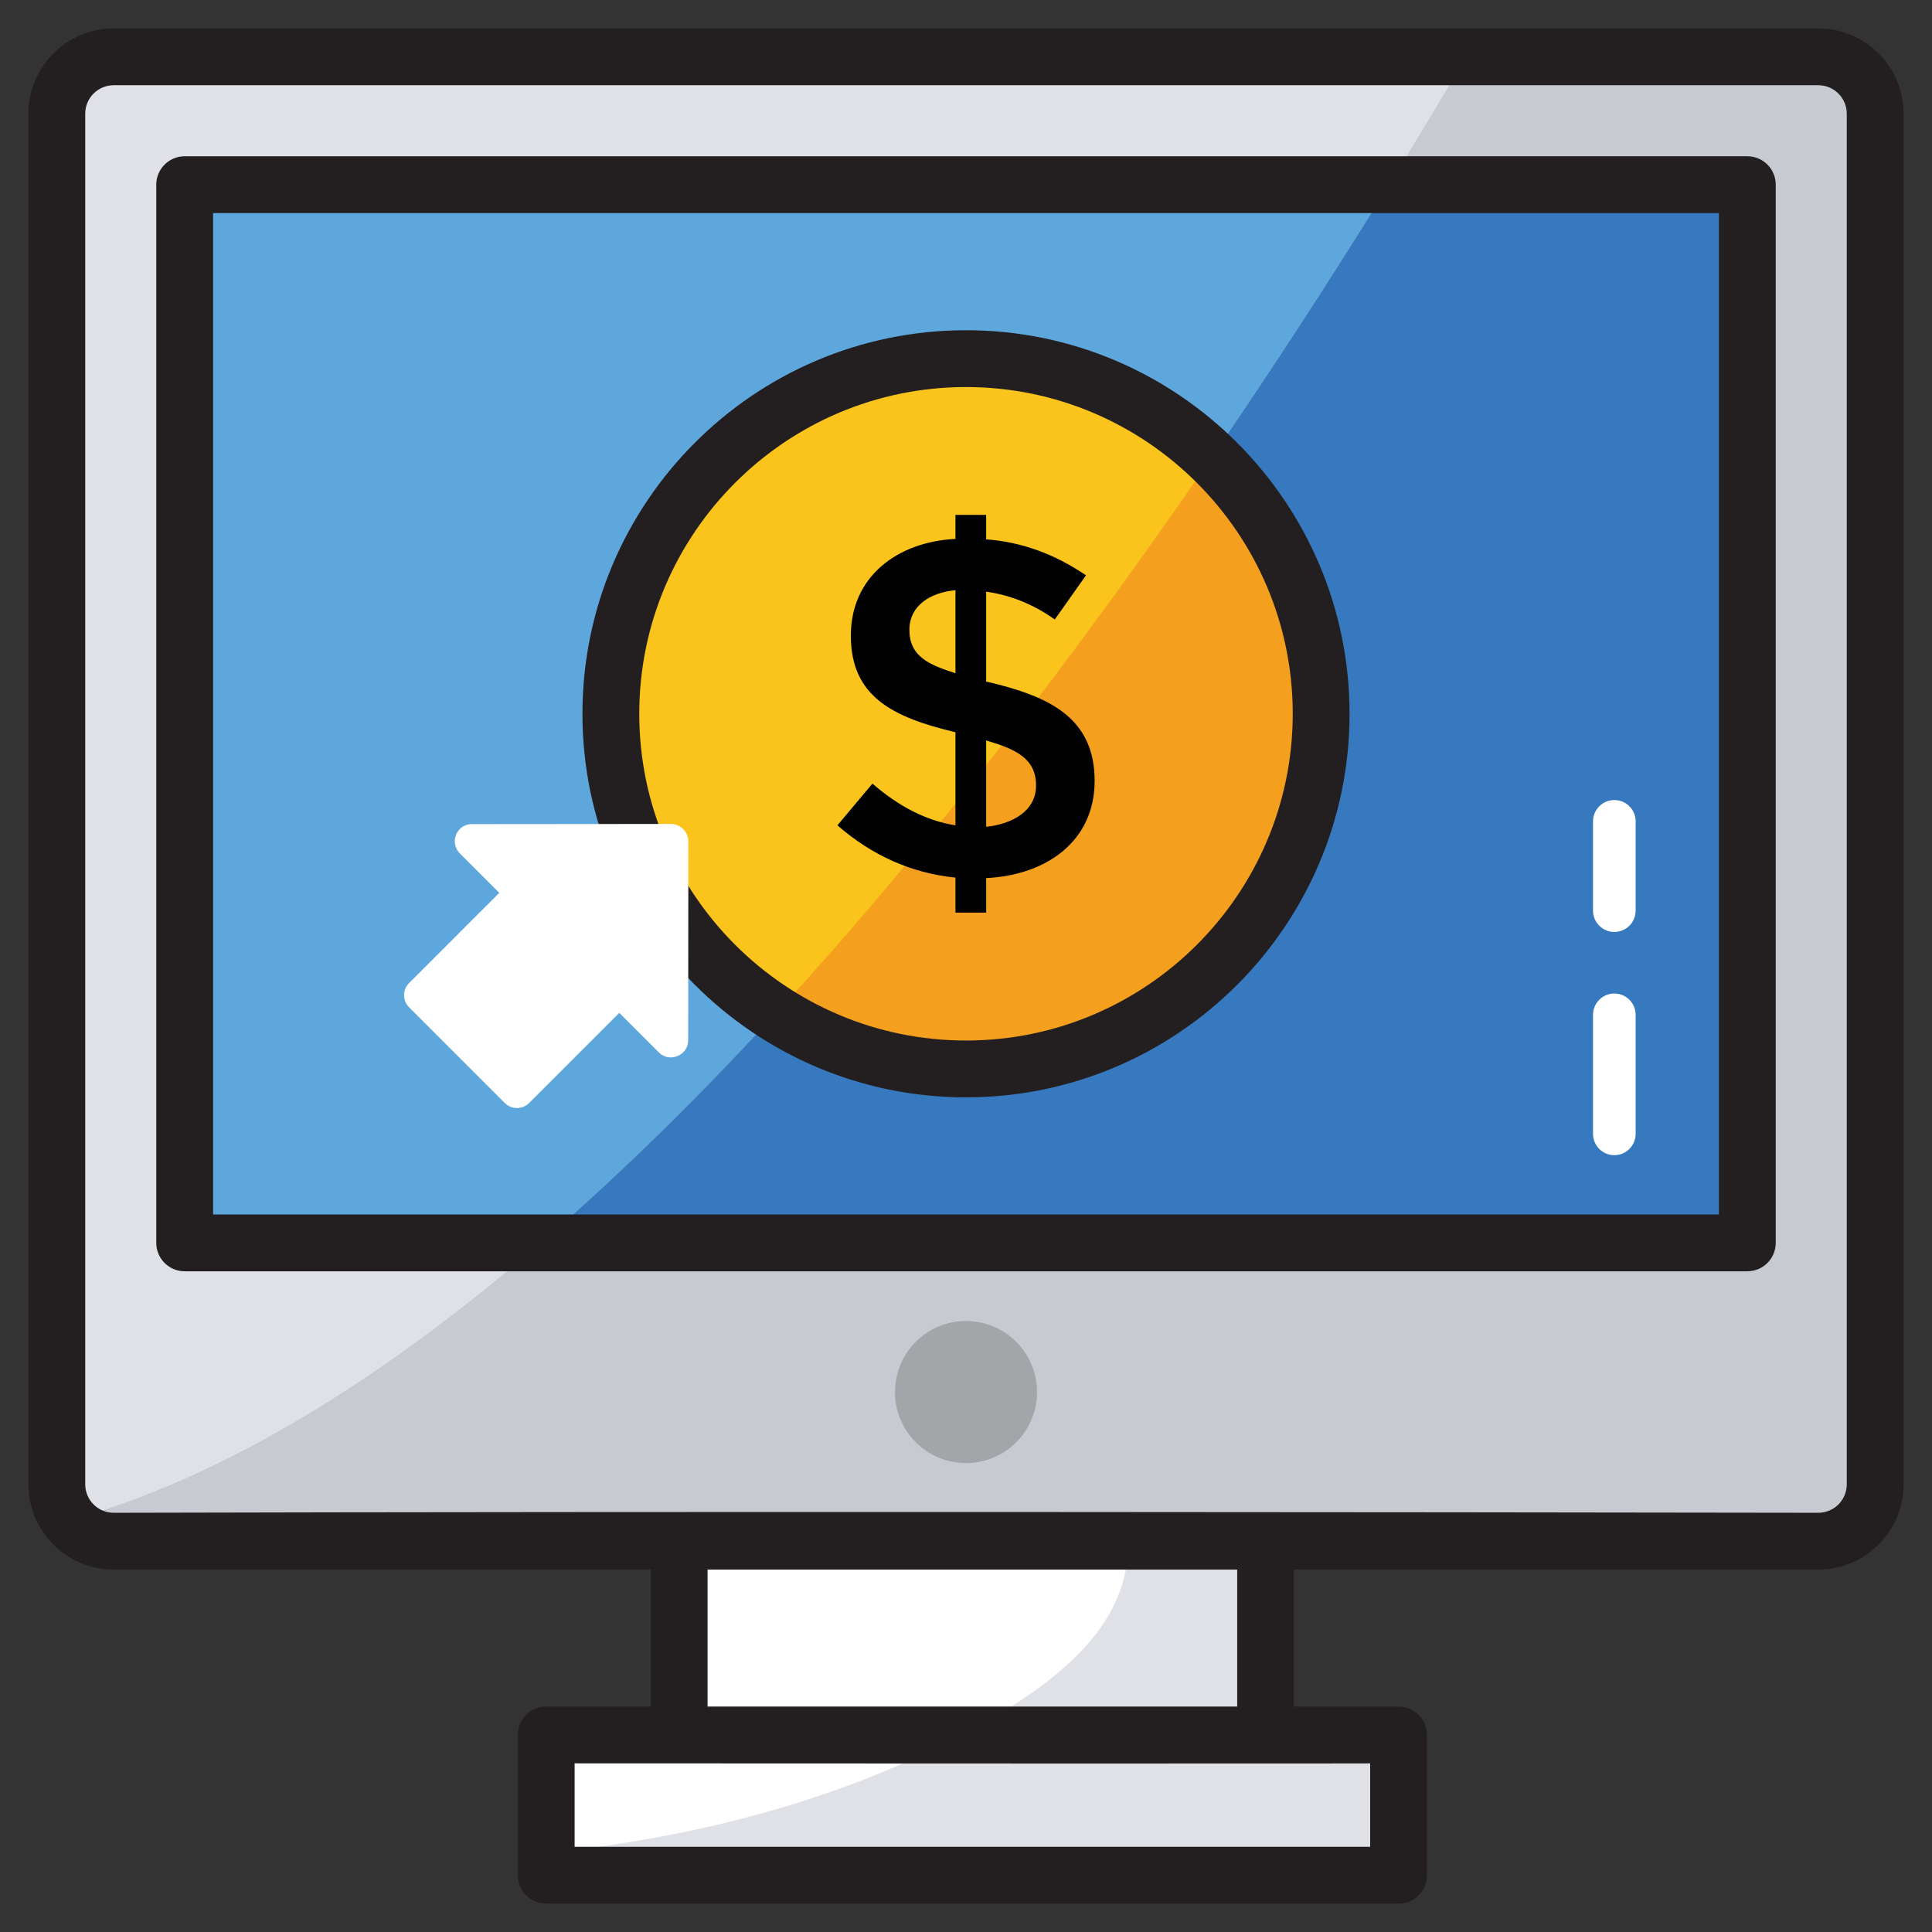
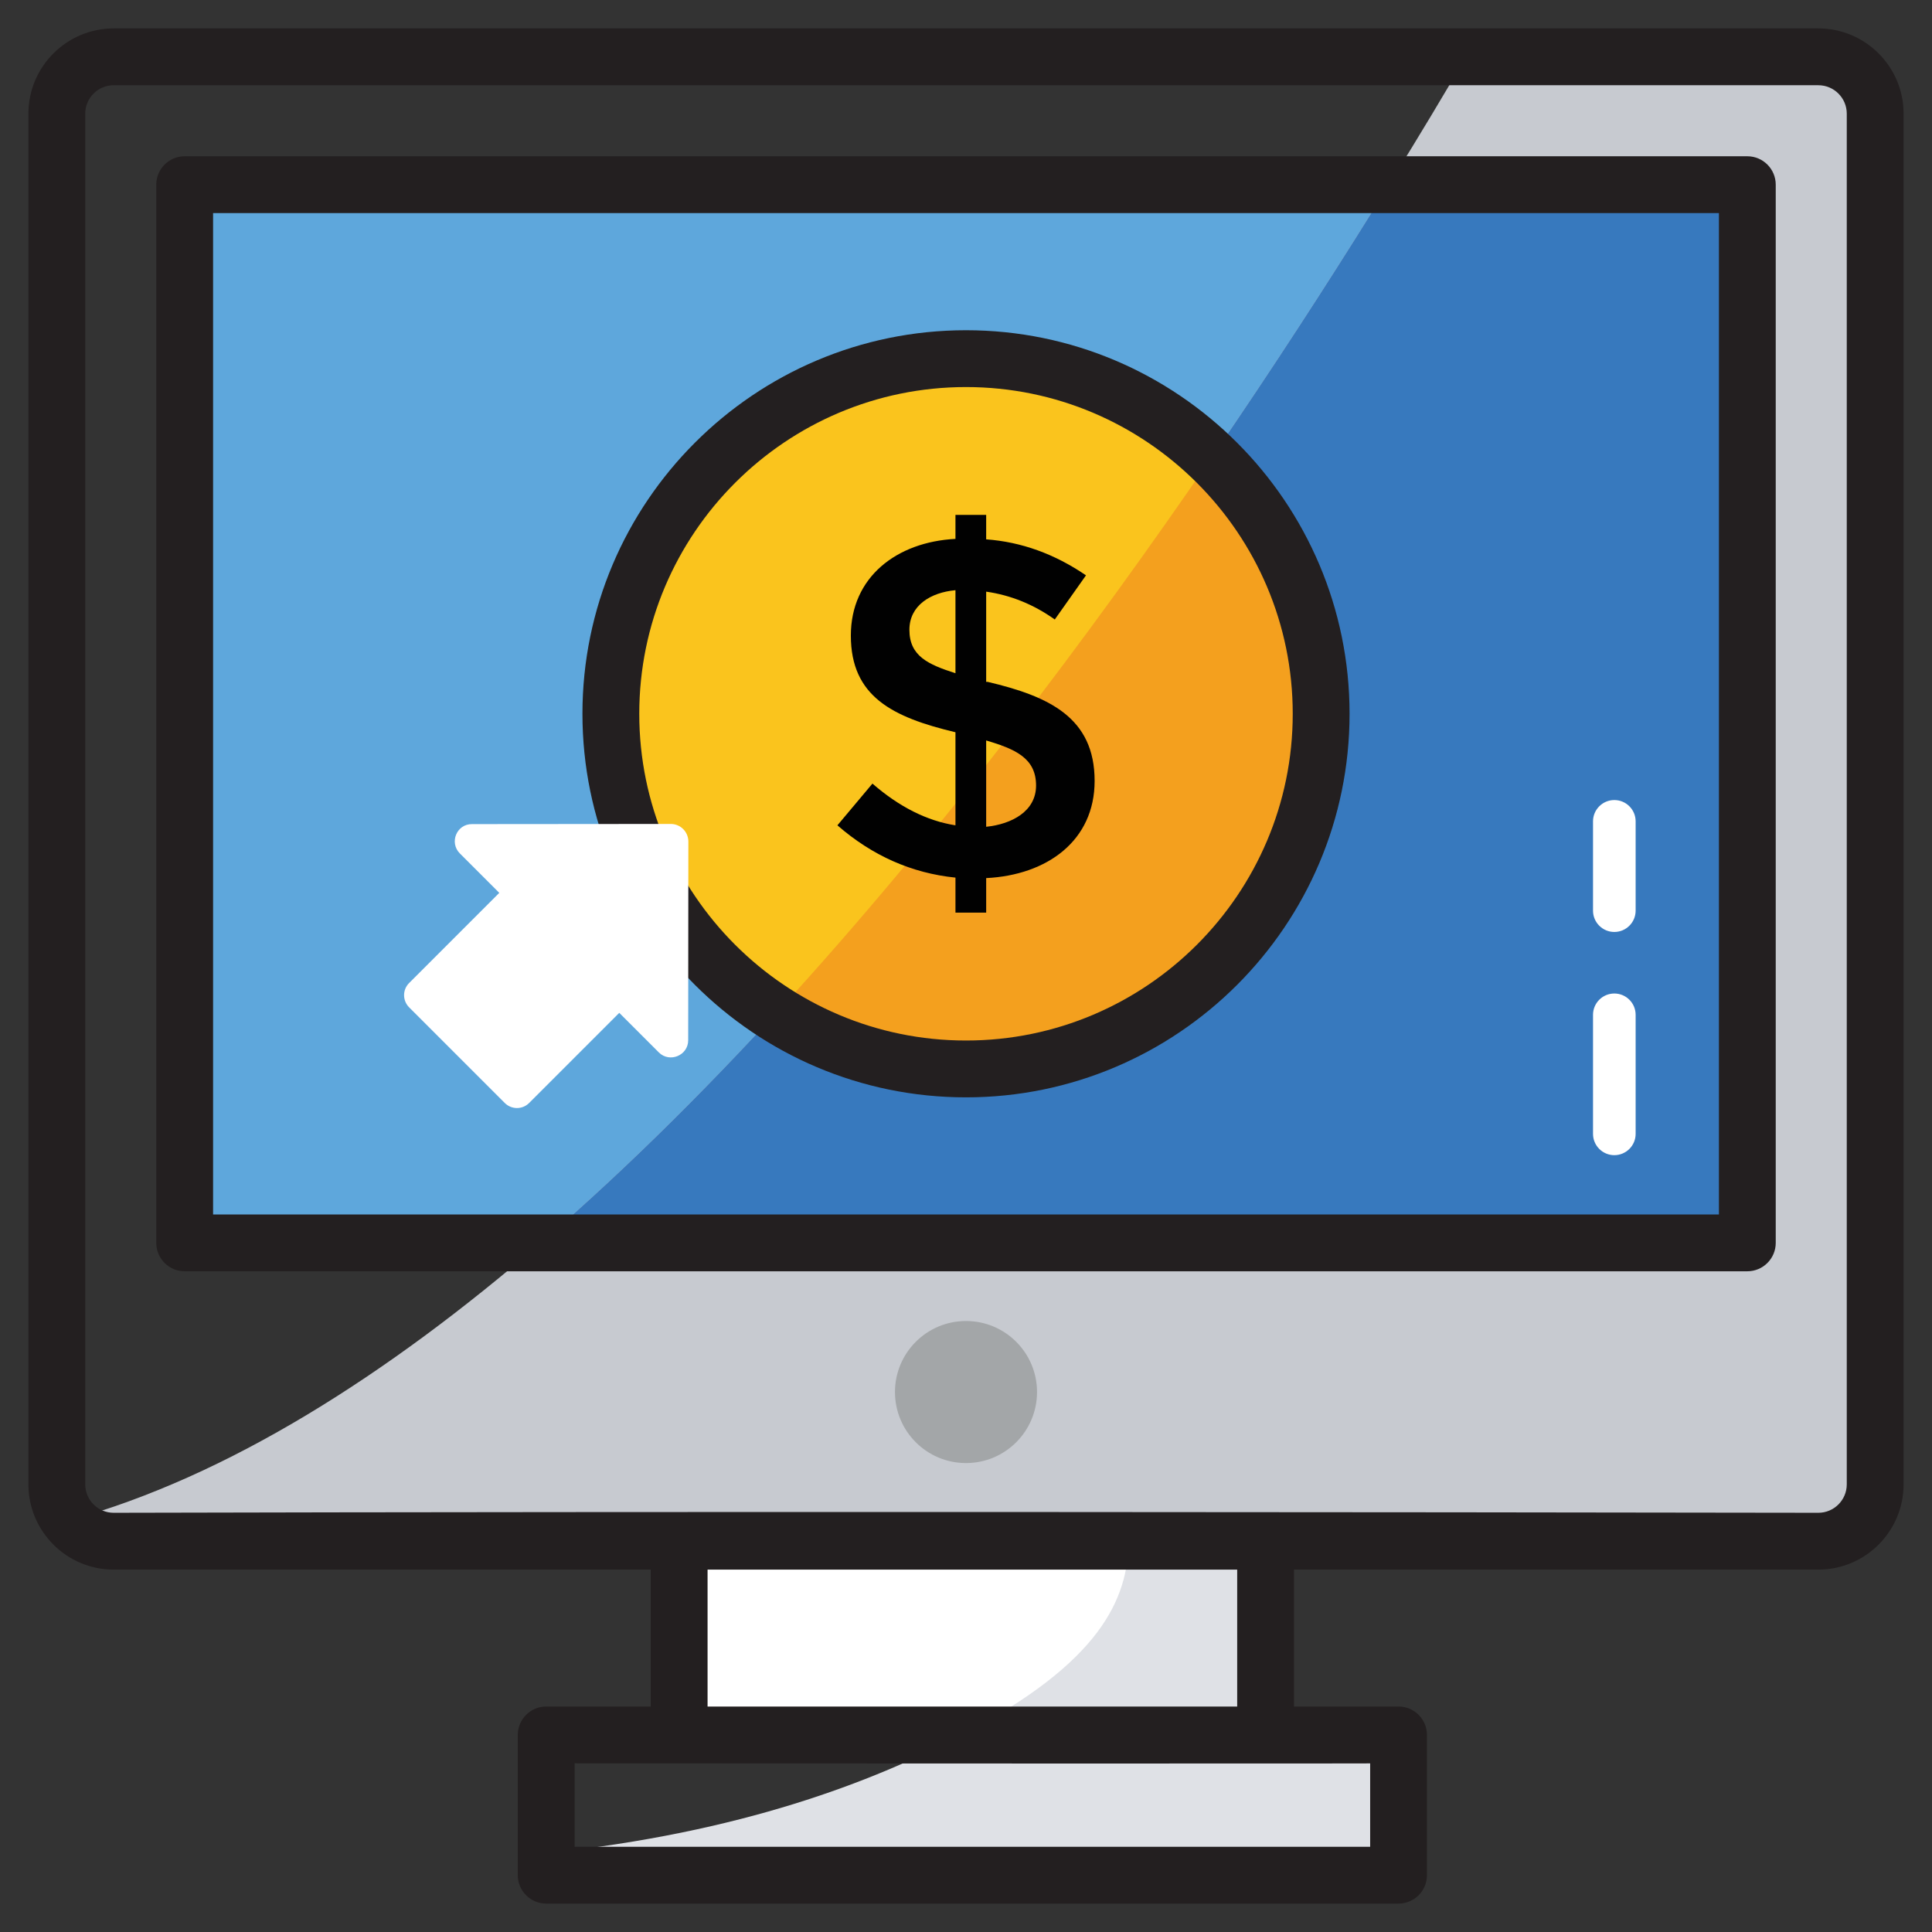
<svg xmlns="http://www.w3.org/2000/svg" enable-background="new 0 0 68 68" viewBox="0 0 68 68">
  <rect x="0" y="0" width="68" height="68" fill="#333333" stroke="none" />
-   <path fill="#DFE1E6" d="M2,4v48.245c0,1.105,0.895,2,2,2h60c1.105,0,2-0.895,2-2V4     c0-1.105-0.895-2-2-2h-60C2.896,2,2,2.895,2,4z" />
  <rect width="55" height="37.245" x="6.5" y="6.5" fill="#5EA7DC" />
  <path fill="#C7CAD0" d="M66.005,4.002V52.242c0,1.11-0.9,2-2,2h-60c-0.63,0-1.19-0.29-1.56-0.73     c5.58-1.54,11.21-5.13,16.59-9.77c12.62-10.88,23.87-27.54,29.85-37.24     c1.09-1.75,2-3.28,2.71-4.5h12.41C65.105,2.002,66.005,2.892,66.005,4.002z" />
  <path fill="#3779BE" d="M61.505,6.502V43.742H19.035c12.62-10.88,23.87-27.54,29.85-37.24H61.505z" />
  <circle cx="34" cy="48.995" r="2.5" fill="#A3A6A8" />
  <rect width="20.641" height="6.874" x="23.904" y="54.216" fill="#FFF" />
-   <rect width="30" height="4.936" x="19.225" y="61.064" fill="#FFF" />
  <path fill="#DFE1E6" d="M44.545,54.217v6.874H33.805c0.02-0.01,0.04-0.02,0.06-0.03     c4.85-2.55,5.84-4.754,5.86-6.844H44.545z" />
  <path fill="#DFE1E6" d="M49.225,61.061v4.936h-30v-0.77c6.89-0.72,11.5-2.526,14.58-4.136     c0.02-0.01,0.04-0.02,0.06-0.03H49.225z" />
  <circle cx="34" cy="25.122" r="12.5" fill="#FAC41D" />
  <path fill="#F4A01E" d="M46.505,25.127c0,6.9-5.6,12.5-12.5,12.5c-2.46,0-4.77-0.71-6.7-1.95      c5.81-6.33,11.08-13.36,15.34-19.58C45.025,18.367,46.505,21.577,46.505,25.127z" />
  <path fill="#231F20" d="M64,1H4c-1.654,0-3,1.346-3,3v48.245c0,1.654,1.346,3,3,3h18.904v4.819h-3.68      c-0.552,0-1,0.448-1,1v4.936c0,0.552,0.448,1,1,1h30c0.552,0,1-0.448,1-1v-4.936c0-0.552-0.448-1-1-1      h-3.68v-4.819H64c1.654,0,3-1.346,3-3V4C67,2.346,65.654,1,64,1z M48.225,65h-28v-2.936      c5.821,0.006,29.492,0.01,28,0V65z M43.545,60.064H24.904v-4.819h18.641V60.064z M65,52.245      c0,0.551-0.449,1-1,1c-15.328-0.023-39.584-0.05-60,0c-0.551,0-1-0.449-1-1V4c0-0.551,0.449-1,1-1      h60c0.551,0,1,0.449,1,1V52.245z" />
  <path fill="#231F20" d="M61.5,5.5h-55c-0.552,0-1,0.448-1,1v37.245c0,0.552,0.448,1,1,1h55      c0.552,0,1-0.448,1-1V6.5C62.5,5.948,62.052,5.5,61.5,5.5z M60.5,42.745h-53V7.5h53V42.745z" />
  <path fill="#231F20" d="M34,38.623c7.444,0,13.5-6.056,13.5-13.5s-6.056-13.5-13.5-13.5s-13.5,6.056-13.5,13.5      S26.556,38.623,34,38.623z M34,13.623c6.341,0,11.5,5.159,11.5,11.5s-5.159,11.5-11.5,11.5      s-11.5-5.159-11.5-11.5S27.659,13.623,34,13.623z" />
  <path fill="#010101" d="M33.629,32.122v-1.233c-1.543-0.157-2.927-0.771-4.155-1.84l1.233-1.469       c0.946,0.822,1.92,1.311,2.922,1.469v-3.276c-2.214-0.528-3.682-1.256-3.682-3.403       c0-2.058,1.612-3.296,3.682-3.403v-0.845h1.081v0.861c1.238,0.091,2.409,0.513,3.513,1.267       l-1.098,1.554c-0.743-0.529-1.548-0.856-2.415-0.98v3.175h0.051       c2.163,0.509,3.766,1.257,3.766,3.487c0,2.103-1.671,3.315-3.817,3.42v1.216H33.629z        M32.008,22.167c0,0.93,0.668,1.222,1.621,1.528v-2.922C32.761,20.851,32.008,21.306,32.008,22.167z        M36.466,27.648c0-0.977-0.751-1.286-1.756-1.587v3.039C35.611,29.007,36.466,28.556,36.466,27.648z       " />
-   <path fill="#FFF" d="M23.617 29l-7.003.006c-.542-.006-.81.651-.428 1.033l1.387 1.387-3.173 3.173c-.24.24-.234.622 0 .856l3.367 3.367c.234.234.616.24.856 0l3.173-3.173 1.393 1.393c.377.377 1.033.108 1.033-.428l.006-7.003C24.222 29.274 23.954 29.006 23.617 29zM56.819 28.159c-.414 0-.75.336-.75.75v3.143c0 .414.336.75.75.75s.75-.336.75-.75v-3.143C57.569 28.495 57.233 28.159 56.819 28.159zM56.819 34.968c-.414 0-.75.336-.75.75v4.19c0 .414.336.75.75.75s.75-.336.75-.75v-4.19C57.569 35.304 57.233 34.968 56.819 34.968z" />
+   <path fill="#FFF" d="M23.617 29l-7.003.006c-.542-.006-.81.651-.428 1.033l1.387 1.387-3.173 3.173c-.24.24-.234.622 0 .856l3.367 3.367c.234.234.616.24.856 0l3.173-3.173 1.393 1.393c.377.377 1.033.108 1.033-.428l.006-7.003C24.222 29.274 23.954 29.006 23.617 29M56.819 28.159c-.414 0-.75.336-.75.75v3.143c0 .414.336.75.75.75s.75-.336.75-.75v-3.143C57.569 28.495 57.233 28.159 56.819 28.159zM56.819 34.968c-.414 0-.75.336-.75.75v4.19c0 .414.336.75.75.75s.75-.336.75-.75v-4.19C57.569 35.304 57.233 34.968 56.819 34.968z" />
</svg>